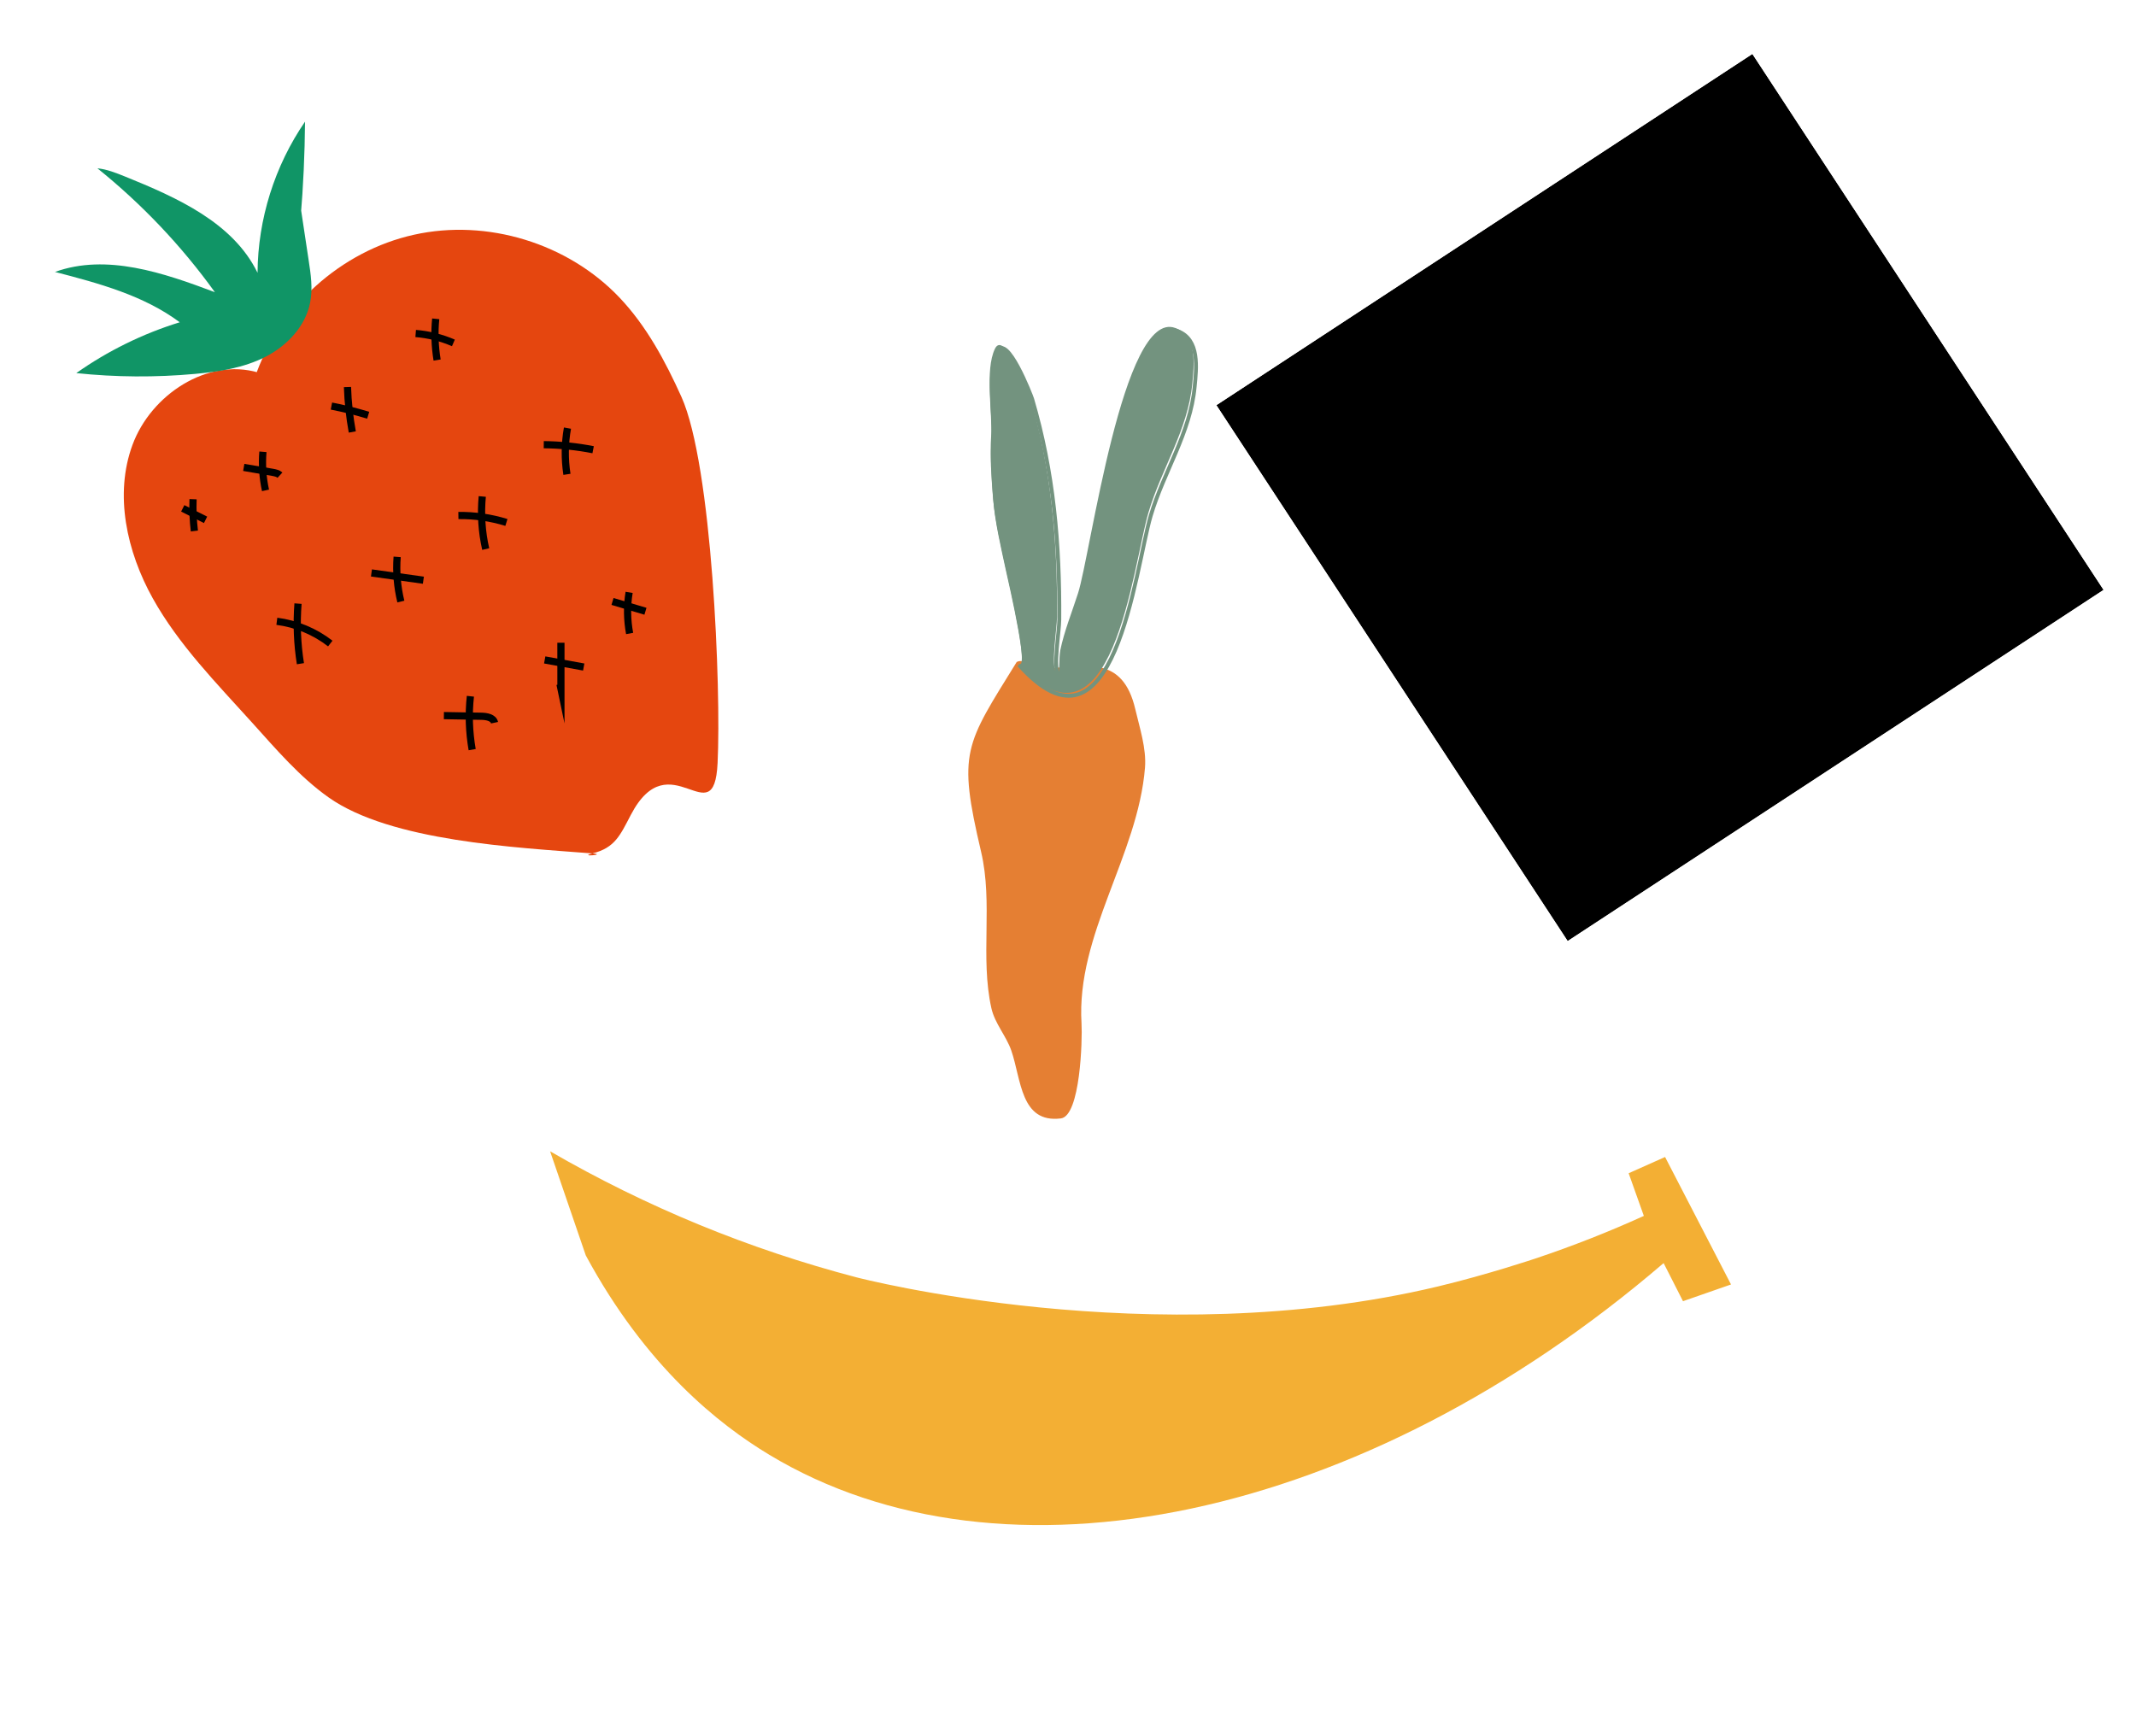
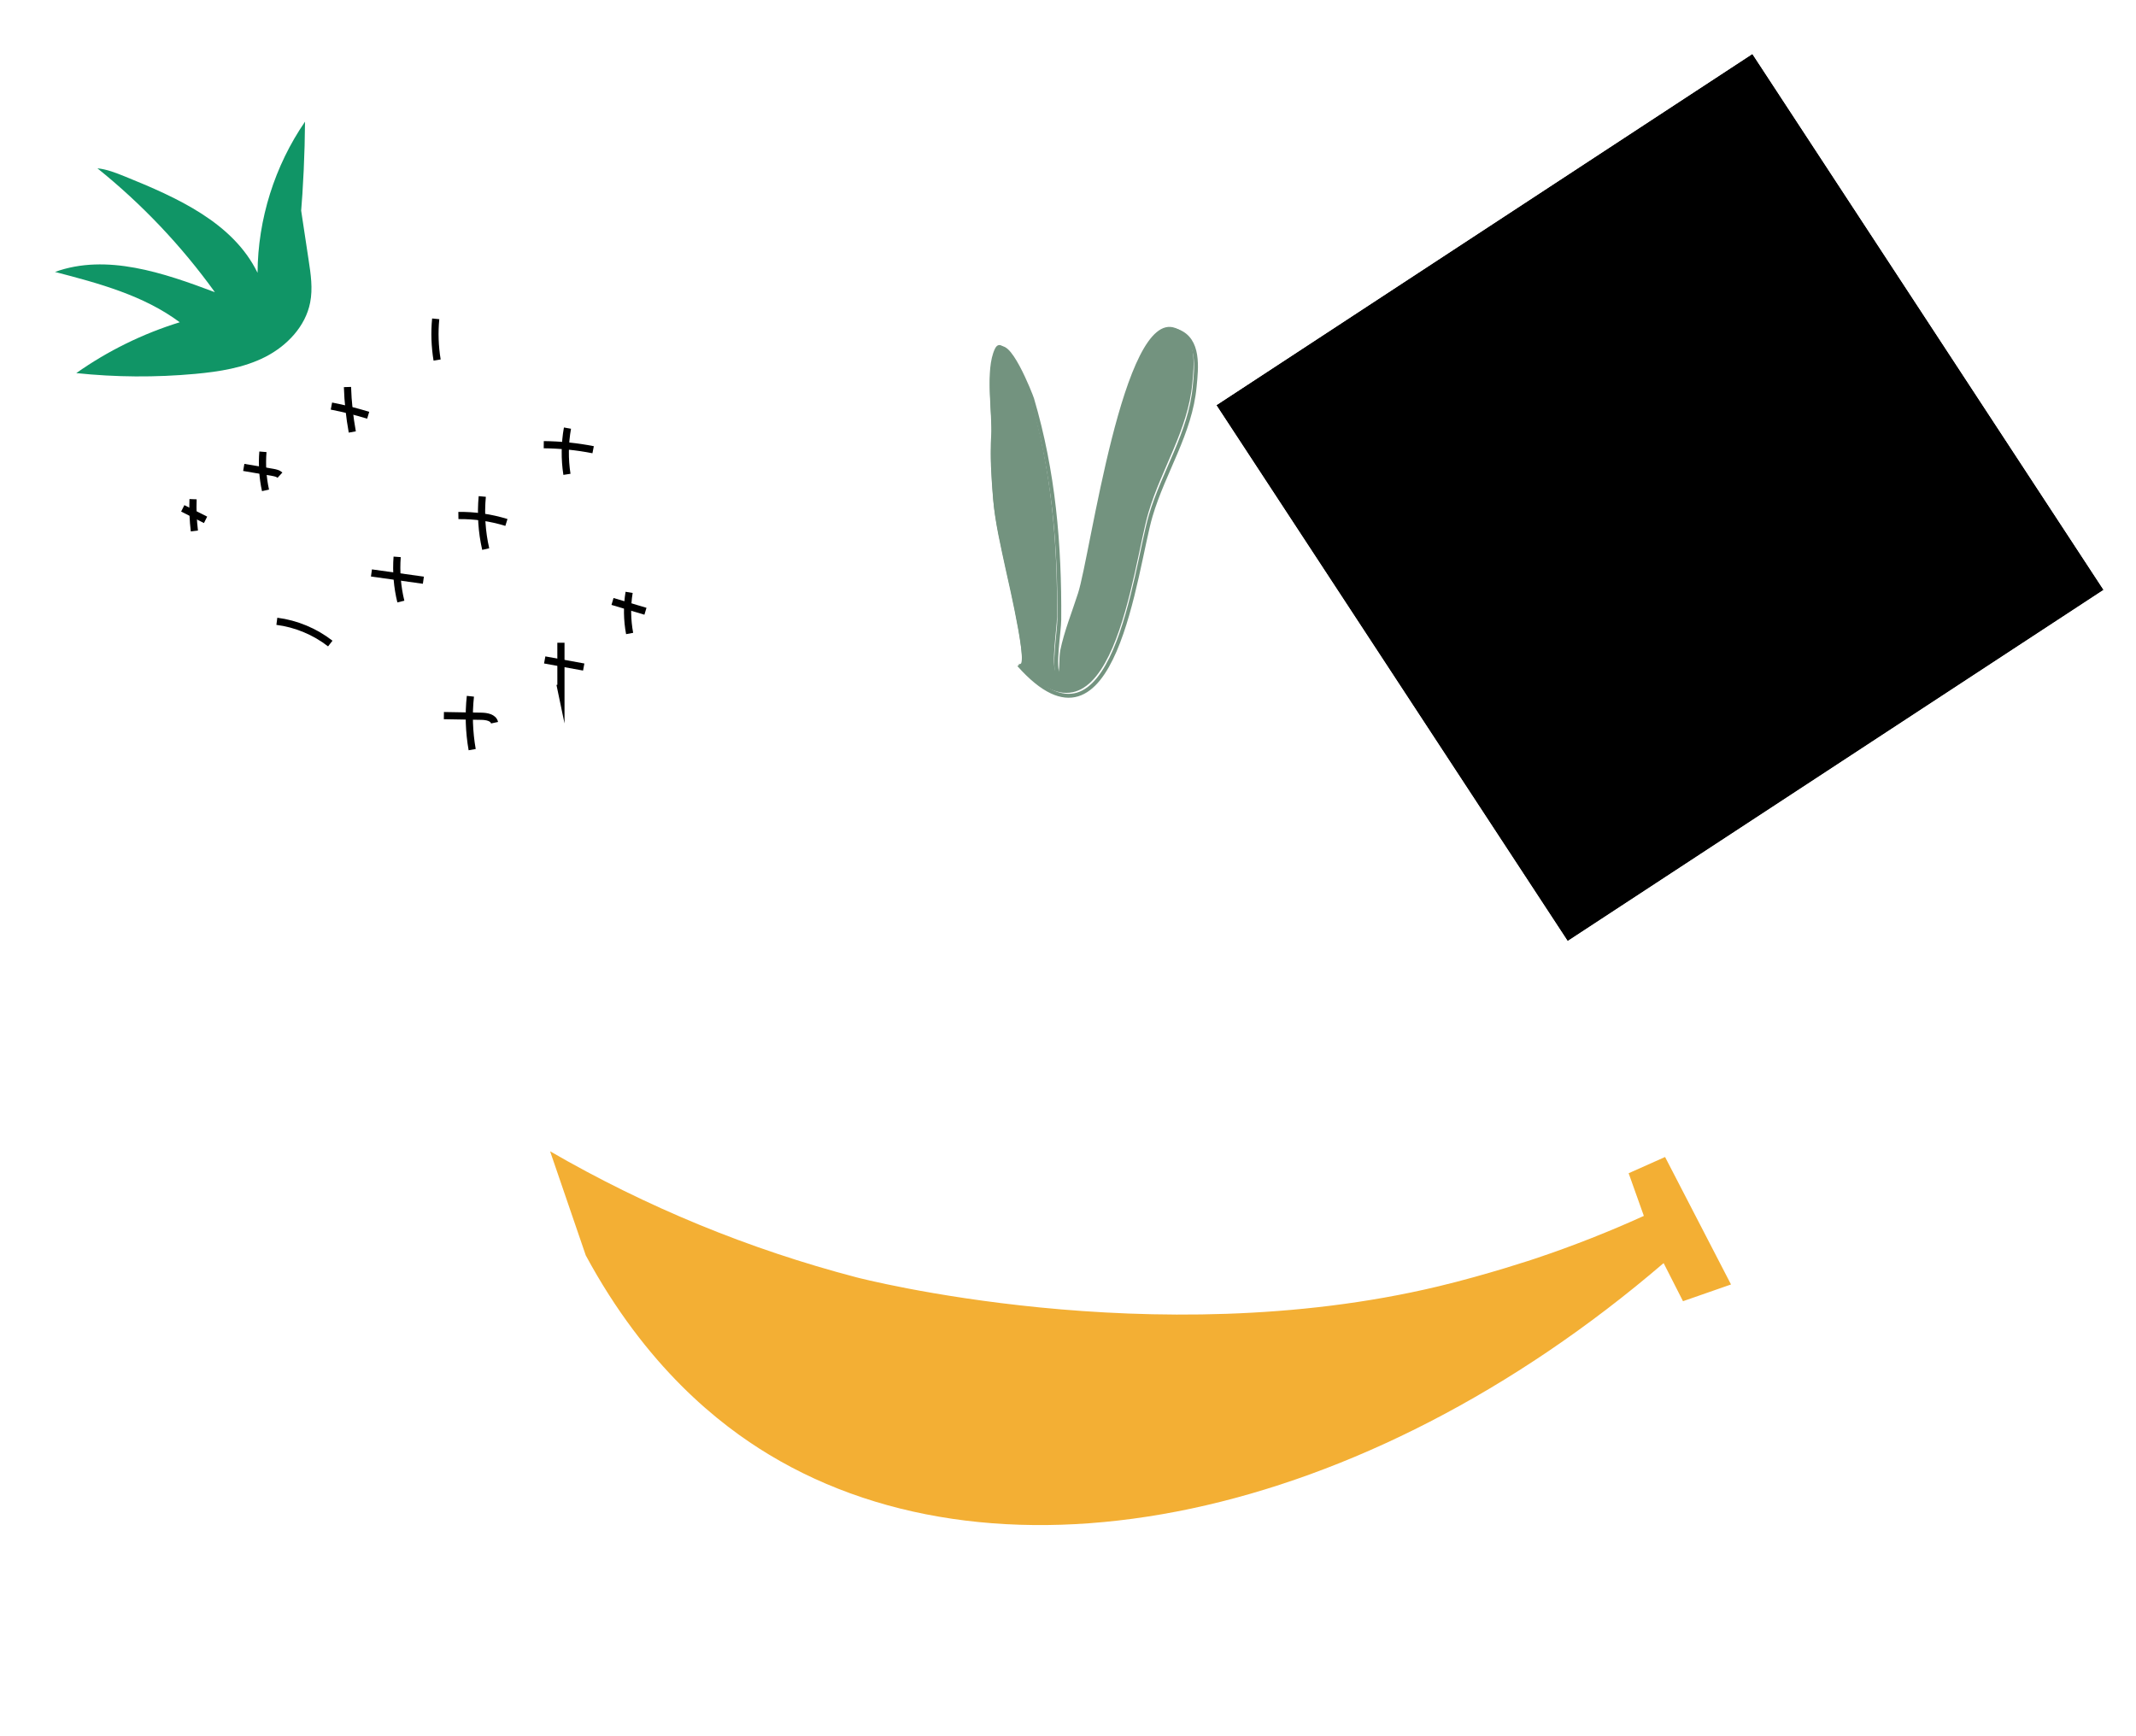
<svg xmlns="http://www.w3.org/2000/svg" xmlns:xlink="http://www.w3.org/1999/xlink" width="139" zoomAndPan="magnify" viewBox="0 0 104.25 84.75" height="113" preserveAspectRatio="xMidYMid meet" version="1.0">
  <defs>
    <filter x="0%" y="0%" width="100%" height="100%" id="a0369428f6">
      <feColorMatrix values="0 0 0 0 1 0 0 0 0 1 0 0 0 0 1 0 0 0 -1 1" color-interpolation-filters="sRGB" />
    </filter>
    <filter x="0%" y="0%" width="100%" height="100%" id="d84528293b">
      <feImage x="0" y="0" result="source" width="150.12" xlink:href="#09d883a576" height="122.04" />
      <feImage x="0" y="0" result="destination" width="150.12" xlink:href="#232b0f4717" height="122.04" />
      <feBlend in2="destination" mode="multiply" color-interpolation-filters="sRGB" in="source" />
    </filter>
    <filter x="0%" y="0%" width="100%" height="100%" id="9d772b246c">
      <feImage x="0" y="0" result="source" width="150.12" xlink:href="#090dcbf317" height="122.04" />
      <feImage x="0" y="0" result="destination" width="150.12" xlink:href="#63a02eb5c6" height="122.04" />
      <feComposite color-interpolation-filters="sRGB" in="source" k1="0" k2="1" k3="1" k4="0" in2="destination" operator="arithmetic" />
    </filter>
    <clipPath id="db4046d6f1">
      <path d="M 59 2 L 103 2 L 103 46 L 59 46 Z M 59 2 " clip-rule="nonzero" />
    </clipPath>
    <clipPath id="eb3076df9d">
      <path d="M 85.527 2.633 L 102.668 28.793 L 76.512 45.934 L 59.367 19.777 Z M 85.527 2.633 " clip-rule="nonzero" />
    </clipPath>
    <clipPath id="b53930b519">
      <path d="M 85.527 2.633 L 102.668 28.793 L 76.512 45.934 L 59.367 19.777 Z M 85.527 2.633 " clip-rule="nonzero" />
    </clipPath>
    <clipPath id="44b62cf8e2">
      <path d="M 85.527 2.633 L 102.668 28.793 L 76.512 45.934 L 59.367 19.777 Z M 85.527 2.633 " clip-rule="nonzero" />
    </clipPath>
    <clipPath id="1a8fc9e0fa">
      <path d="M 16 23 L 41 23 L 41 34 L 16 34 Z M 16 23 " clip-rule="nonzero" />
    </clipPath>
    <clipPath id="6b5844c003">
      <path d="M 26.527 0.633 L 43.668 26.793 L 17.512 43.934 L 0.367 17.777 Z M 26.527 0.633 " clip-rule="nonzero" />
    </clipPath>
    <clipPath id="ade122a484">
      <path d="M 26.527 0.633 L 43.668 26.793 L 17.512 43.934 L 0.367 17.777 Z M 26.527 0.633 " clip-rule="nonzero" />
    </clipPath>
    <clipPath id="29a36ebc09">
      <path d="M 26.527 0.633 L 43.668 26.793 L 17.512 43.934 L 0.367 17.777 Z M 26.527 0.633 " clip-rule="nonzero" />
    </clipPath>
    <clipPath id="32f6d6249d">
      <path d="M 14 20 L 41 20 L 41 29 L 14 29 Z M 14 20 " clip-rule="nonzero" />
    </clipPath>
    <clipPath id="14362946ba">
      <path d="M 26.527 0.633 L 43.668 26.793 L 17.512 43.934 L 0.367 17.777 Z M 26.527 0.633 " clip-rule="nonzero" />
    </clipPath>
    <clipPath id="02da95aeac">
      <path d="M 26.527 0.633 L 43.668 26.793 L 17.512 43.934 L 0.367 17.777 Z M 26.527 0.633 " clip-rule="nonzero" />
    </clipPath>
    <clipPath id="594249caf8">
      <path d="M 26.527 0.633 L 43.668 26.793 L 17.512 43.934 L 0.367 17.777 Z M 26.527 0.633 " clip-rule="nonzero" />
    </clipPath>
    <clipPath id="7374a05617">
      <path d="M 14 12 L 34 12 L 34 27 L 14 27 Z M 14 12 " clip-rule="nonzero" />
    </clipPath>
    <clipPath id="d188367050">
      <path d="M 26.527 0.633 L 43.668 26.793 L 17.512 43.934 L 0.367 17.777 Z M 26.527 0.633 " clip-rule="nonzero" />
    </clipPath>
    <clipPath id="7f1aa75106">
      <path d="M 26.527 0.633 L 43.668 26.793 L 17.512 43.934 L 0.367 17.777 Z M 26.527 0.633 " clip-rule="nonzero" />
    </clipPath>
    <clipPath id="b0625e63b8">
      <path d="M 26.527 0.633 L 43.668 26.793 L 17.512 43.934 L 0.367 17.777 Z M 26.527 0.633 " clip-rule="nonzero" />
    </clipPath>
    <clipPath id="1286ba0545">
      <path d="M 15 4 L 28 4 L 28 26 L 15 26 Z M 15 4 " clip-rule="nonzero" />
    </clipPath>
    <clipPath id="32e645381c">
      <path d="M 26.527 0.633 L 43.668 26.793 L 17.512 43.934 L 0.367 17.777 Z M 26.527 0.633 " clip-rule="nonzero" />
    </clipPath>
    <clipPath id="7260119f61">
      <path d="M 26.527 0.633 L 43.668 26.793 L 17.512 43.934 L 0.367 17.777 Z M 26.527 0.633 " clip-rule="nonzero" />
    </clipPath>
    <clipPath id="ea27e3d219">
      <path d="M 26.527 0.633 L 43.668 26.793 L 17.512 43.934 L 0.367 17.777 Z M 26.527 0.633 " clip-rule="nonzero" />
    </clipPath>
    <clipPath id="05f41199b3">
      <path d="M 2 1 L 28 1 L 28 21 L 2 21 Z M 2 1 " clip-rule="nonzero" />
    </clipPath>
    <clipPath id="c00f9272e5">
      <path d="M 20.527 -11.367 L 37.668 14.793 L 11.512 31.934 L -5.633 5.777 Z M 20.527 -11.367 " clip-rule="nonzero" />
    </clipPath>
    <clipPath id="d66956067a">
      <path d="M 20.527 -11.367 L 37.668 14.793 L 11.512 31.934 L -5.633 5.777 Z M 20.527 -11.367 " clip-rule="nonzero" />
    </clipPath>
    <clipPath id="18a6f89824">
      <path d="M 20.527 -11.367 L 37.668 14.793 L 11.512 31.934 L -5.633 5.777 Z M 20.527 -11.367 " clip-rule="nonzero" />
    </clipPath>
    <clipPath id="56d32f00d1">
      <rect x="0" width="30" y="0" height="27" />
    </clipPath>
    <mask id="e79fa9686d">
      <g>
        <g transform="translate(81.935, 20.645)">
          <rect x="-81.935" width="150.12" fill="#000000" height="122.04" y="-20.645" fill-opacity="0" />
          <clipPath id="87c83a96ce">
            <path d="M 6 12 L 36 12 L 36 39 L 6 39 Z M 6 12 " clip-rule="nonzero" />
          </clipPath>
          <g clip-path="url(#87c83a96ce)">
            <clipPath id="4522194b69">
              <path d="M 26.527 0.633 L 43.668 26.793 L 17.512 43.934 L 0.367 17.777 Z M 26.527 0.633 " clip-rule="nonzero" />
            </clipPath>
            <g clip-path="url(#4522194b69)">
              <clipPath id="66611fdf91">
                <path d="M 26.527 0.633 L 43.668 26.793 L 17.512 43.934 L 0.367 17.777 Z M 26.527 0.633 " clip-rule="nonzero" />
              </clipPath>
              <g clip-path="url(#66611fdf91)">
                <clipPath id="01d3fa8895">
                  <path d="M 26.527 0.633 L 43.668 26.793 L 17.512 43.934 L 0.367 17.777 Z M 26.527 0.633 " clip-rule="nonzero" />
                </clipPath>
                <g clip-path="url(#01d3fa8895)">
                  <rect x="-81.935" width="150.12" fill="#ffffff" height="122.04" y="-20.645" fill-opacity="1" />
                </g>
              </g>
            </g>
          </g>
        </g>
      </g>
    </mask>
    <mask id="f11d58da58">
      <g filter="url(#a0369428f6)">
        <g transform="translate(81.935, 20.645)">
          <rect x="-81.935" width="150.12" fill="#000000" height="122.04" y="-20.645" fill-opacity="0" />
          <g clip-path="url(#87c83a96ce)">
            <g clip-path="url(#4522194b69)">
              <g clip-path="url(#66611fdf91)">
                <g clip-path="url(#01d3fa8895)">
                  <rect x="-81.935" width="150.12" fill="#ffffff" height="122.04" y="-20.645" fill-opacity="1" />
                </g>
              </g>
            </g>
          </g>
        </g>
      </g>
    </mask>
    <mask id="02fe197a60">
      <g transform="translate(81.935, 20.645)">
        <rect x="-81.935" width="150.12" fill="#ffffff" y="-20.645" height="122.04" fill-opacity="1" />
      </g>
    </mask>
    <g id="09d883a576" mask="url(#02fe197a60)">
      <g transform="translate(81.935, 20.645)">
        <g transform="matrix(1, 0, 0, 1, 6, 12)">
          <g clip-path="url(#56d32f00d1)">
            <g clip-path="url(#05f41199b3)">
              <g clip-path="url(#c00f9272e5)">
                <g clip-path="url(#d66956067a)">
                  <g clip-path="url(#18a6f89824)">
                    <path fill="#087a38" d="M 19.832 1.926 L 18.148 3.559 C 17.934 3.766 17.766 3.926 17.543 4.164 C 17 4.738 16.715 5.16 15.383 6.555 C 14.203 7.793 13.891 8.066 12.758 9.281 C 11.547 10.586 11.527 10.676 10.664 11.566 C 9.723 12.547 8.977 13.238 8.199 13.949 C 7.066 14.996 6.348 15.652 5.316 16.457 C 4.473 17.117 3.602 17.734 2.695 18.309 L 3.918 20.355 L 8.777 19.988 C 9.652 19.812 10.816 19.566 12.184 19.238 C 13.289 18.969 14.121 18.75 15.562 18.363 C 17.301 17.898 18.234 17.645 19.023 17.414 C 21.066 16.809 23.062 16.074 25.012 15.207 L 24.41 14.324 C 23.754 14.711 23.078 15.062 22.383 15.379 C 21.344 15.844 20.273 16.23 19.18 16.547 C 17.562 17.023 16.352 17.238 14.18 17.621 C 12.887 17.848 11.762 18.02 10.859 18.148 C 11.754 17.445 12.703 16.82 13.699 16.27 C 14.109 16.043 15.398 15.473 17.977 14.34 C 21.406 12.832 21.09 12.941 21.789 12.656 C 23.617 11.918 25.484 11.293 27.387 10.785 L 26.93 9.633 C 26.066 10.02 24.801 10.578 23.246 11.203 C 21.391 11.953 20.332 12.316 18.707 12.914 C 13.48 14.836 11.41 15.867 11.301 15.652 C 11.191 15.438 13.316 14.262 15.977 12.434 C 18.523 10.688 20.938 8.77 23.215 6.684 L 22.441 5.867 C 20.457 7.828 18.301 9.578 15.973 11.113 C 13.148 12.98 9.68 14.789 9.402 14.395 C 9.246 14.172 10.23 13.398 12.922 10.613 C 14.797 8.68 16.199 7.094 17.203 5.969 C 18.461 4.555 19.492 3.355 20.223 2.488 Z M 19.832 1.926 " fill-opacity="1" fill-rule="nonzero" />
                  </g>
                </g>
              </g>
            </g>
          </g>
        </g>
      </g>
    </g>
    <g id="232b0f4717" transform="translate(81.935, 20.645)">
      <g clip-path="url(#1a8fc9e0fa)">
        <g clip-path="url(#6b5844c003)">
          <g clip-path="url(#ade122a484)">
            <g clip-path="url(#29a36ebc09)">
              <path fill="#96b522" d="M 18.734 28.609 C 19.711 27.965 20.863 27.215 22.461 26.637 C 23.195 26.375 23.031 26.504 25.301 25.879 C 27.703 25.219 27.566 25.16 28.457 24.992 C 30.309 24.637 30.465 24.965 32.105 24.586 C 33.746 24.211 33.738 23.844 34.891 23.754 C 36.453 23.633 37.648 24.207 38.164 24.457 C 38.82 24.781 39.809 25.266 40.418 26.355 C 40.633 26.742 41.09 27.555 40.781 28.332 C 40.703 28.527 40.527 28.855 39.441 29.492 C 38.617 29.969 37.754 30.352 36.848 30.641 C 35.496 31.082 35.309 30.977 34.035 31.438 C 33.25 31.723 33.242 31.789 32.289 32.156 C 30.945 32.68 30.266 32.941 29.5 33.055 C 29.203 33.098 28.789 33.133 25.613 32.477 C 23.551 32.051 23.422 31.973 22.527 31.863 C 21.051 31.68 20.789 31.816 19.816 31.652 C 18.988 31.512 17.816 31.184 16.461 30.32 C 17.184 29.703 17.941 29.133 18.734 28.609 Z M 18.734 28.609 " fill-opacity="1" fill-rule="nonzero" />
            </g>
          </g>
        </g>
      </g>
      <g clip-path="url(#32f6d6249d)">
        <g clip-path="url(#14362946ba)">
          <g clip-path="url(#02da95aeac)">
            <g clip-path="url(#594249caf8)">
              <path fill="#96b522" d="M 16.527 28.938 C 18.297 28.785 19.793 28.617 20.961 28.469 C 23.105 28.203 23.508 28.09 23.949 27.91 C 24.742 27.586 25.211 27.223 26.355 26.91 C 26.703 26.816 27.062 26.75 27.789 26.625 C 28.305 26.531 28.98 26.422 30.242 26.258 C 32.352 25.984 32.172 26.074 32.527 25.969 C 33.582 25.672 33.594 25.363 35.035 24.73 C 36.121 24.25 36.504 24.254 37.059 24.039 C 37.953 23.656 38.609 23.449 38.766 23.395 C 39.172 23.25 39.73 22.855 40.352 21.73 C 39.766 21.051 39.043 20.559 38.191 20.254 C 37.578 20.047 37.137 20.039 35.883 20.031 C 33.18 20.016 31.812 20 31.223 20.062 C 29.82 20.207 29.07 20.285 28.02 20.57 C 26.59 20.957 25.59 21.469 24.371 22.098 C 23.742 22.422 22.719 23.059 20.695 24.316 C 18.219 25.859 17.754 26.176 17.168 26.648 C 16.355 27.297 15.602 28 14.902 28.766 Z M 16.527 28.938 " fill-opacity="1" fill-rule="nonzero" />
            </g>
          </g>
        </g>
      </g>
      <g clip-path="url(#7374a05617)">
        <g clip-path="url(#d188367050)">
          <g clip-path="url(#7f1aa75106)">
            <g clip-path="url(#b0625e63b8)">
              <path fill="#96b522" d="M 14.867 26.719 C 15.367 26.594 16.113 26.398 17.02 26.16 C 19.645 25.465 19.773 25.387 20.527 25.254 C 22.66 24.879 22.652 25.316 23.824 24.875 C 24.883 24.473 24.953 24.09 26.613 23.355 C 27.586 22.926 27.629 23.027 28.426 22.633 C 29.051 22.32 29.941 21.871 30.816 20.988 C 31.402 20.387 31.879 19.711 32.25 18.961 C 32.746 18 32.953 17.176 33.105 16.543 C 33.25 15.941 33.352 15.336 33.41 14.719 C 33.32 14.031 33.023 13.457 32.512 12.992 C 32.047 12.574 31.5 12.34 30.867 12.289 C 30.598 12.27 30.141 12.285 28.676 13.031 C 27.898 13.406 27.156 13.84 26.449 14.332 C 25.551 14.965 24.969 15.504 24.016 16.391 C 23.73 16.66 23.266 17.102 21.727 18.668 C 20.195 20.227 19.43 21.004 18.914 21.594 C 18.227 22.375 17.699 23.047 16.648 24.395 C 15.902 25.336 15.297 26.141 14.867 26.719 Z M 14.867 26.719 " fill-opacity="1" fill-rule="nonzero" />
            </g>
          </g>
        </g>
      </g>
      <g clip-path="url(#1286ba0545)">
        <g clip-path="url(#32e645381c)">
          <g clip-path="url(#7260119f61)">
            <g clip-path="url(#ea27e3d219)">
              <path fill="#96b522" d="M 15.59 25.961 C 16.805 24.426 17.996 23.523 18.883 22.98 C 19.805 22.41 20.125 22.391 20.82 21.781 C 21.812 20.91 21.82 20.363 23.02 18.844 C 23.977 17.633 24.059 17.879 24.848 16.82 C 25.59 15.828 26.168 14.754 26.582 13.594 C 26.945 12.559 27.246 11.703 27.152 10.539 C 27.062 9.379 26.625 8.512 26.355 8.008 C 26.082 7.484 25.711 6.785 24.953 6.148 C 24.523 5.789 23.531 4.957 22.051 4.977 C 21.805 4.98 19.852 5.012 19.191 6.191 C 18.469 7.48 20.18 8.508 19.645 10.16 C 19.066 11.953 16.52 12.355 16.477 13.98 C 16.48 14.352 16.504 14.719 16.547 15.086 C 16.648 16.027 16.828 16.473 16.863 18.031 C 16.879 19.012 16.832 19.992 16.719 20.973 C 16.527 22.672 16.152 24.336 15.59 25.961 Z M 15.59 25.961 " fill-opacity="1" fill-rule="nonzero" />
            </g>
          </g>
        </g>
      </g>
    </g>
    <g id="090dcbf317" mask="url(#e79fa9686d)" filter="url(#d84528293b)">
      <rect x="0" width="150.12" fill="#000000" y="0" height="122.04" fill-opacity="1" />
    </g>
    <g id="63a02eb5c6" mask="url(#f11d58da58)">
      <g>
        <g transform="translate(81.935, 20.645)">
          <g clip-path="url(#1a8fc9e0fa)">
            <g clip-path="url(#6b5844c003)">
              <g clip-path="url(#ade122a484)">
                <g clip-path="url(#29a36ebc09)">
                  <path fill="#96b522" d="M 18.734 28.609 C 19.711 27.965 20.863 27.215 22.461 26.637 C 23.195 26.375 23.031 26.504 25.301 25.879 C 27.703 25.219 27.566 25.16 28.457 24.992 C 30.309 24.637 30.465 24.965 32.105 24.586 C 33.746 24.211 33.738 23.844 34.891 23.754 C 36.453 23.633 37.648 24.207 38.164 24.457 C 38.82 24.781 39.809 25.266 40.418 26.355 C 40.633 26.742 41.09 27.555 40.781 28.332 C 40.703 28.527 40.527 28.855 39.441 29.492 C 38.617 29.969 37.754 30.352 36.848 30.641 C 35.496 31.082 35.309 30.977 34.035 31.438 C 33.25 31.723 33.242 31.789 32.289 32.156 C 30.945 32.68 30.266 32.941 29.5 33.055 C 29.203 33.098 28.789 33.133 25.613 32.477 C 23.551 32.051 23.422 31.973 22.527 31.863 C 21.051 31.68 20.789 31.816 19.816 31.652 C 18.988 31.512 17.816 31.184 16.461 30.32 C 17.184 29.703 17.941 29.133 18.734 28.609 Z M 18.734 28.609 " fill-opacity="1" fill-rule="nonzero" />
                </g>
              </g>
            </g>
          </g>
          <g clip-path="url(#32f6d6249d)">
            <g clip-path="url(#14362946ba)">
              <g clip-path="url(#02da95aeac)">
                <g clip-path="url(#594249caf8)">
                  <path fill="#96b522" d="M 16.527 28.938 C 18.297 28.785 19.793 28.617 20.961 28.469 C 23.105 28.203 23.508 28.09 23.949 27.91 C 24.742 27.586 25.211 27.223 26.355 26.91 C 26.703 26.816 27.062 26.75 27.789 26.625 C 28.305 26.531 28.98 26.422 30.242 26.258 C 32.352 25.984 32.172 26.074 32.527 25.969 C 33.582 25.672 33.594 25.363 35.035 24.73 C 36.121 24.25 36.504 24.254 37.059 24.039 C 37.953 23.656 38.609 23.449 38.766 23.395 C 39.172 23.25 39.73 22.855 40.352 21.73 C 39.766 21.051 39.043 20.559 38.191 20.254 C 37.578 20.047 37.137 20.039 35.883 20.031 C 33.18 20.016 31.812 20 31.223 20.062 C 29.82 20.207 29.07 20.285 28.02 20.57 C 26.59 20.957 25.59 21.469 24.371 22.098 C 23.742 22.422 22.719 23.059 20.695 24.316 C 18.219 25.859 17.754 26.176 17.168 26.648 C 16.355 27.297 15.602 28 14.902 28.766 Z M 16.527 28.938 " fill-opacity="1" fill-rule="nonzero" />
                </g>
              </g>
            </g>
          </g>
          <g clip-path="url(#7374a05617)">
            <g clip-path="url(#d188367050)">
              <g clip-path="url(#7f1aa75106)">
                <g clip-path="url(#b0625e63b8)">
                  <path fill="#96b522" d="M 14.867 26.719 C 15.367 26.594 16.113 26.398 17.02 26.16 C 19.645 25.465 19.773 25.387 20.527 25.254 C 22.66 24.879 22.652 25.316 23.824 24.875 C 24.883 24.473 24.953 24.09 26.613 23.355 C 27.586 22.926 27.629 23.027 28.426 22.633 C 29.051 22.32 29.941 21.871 30.816 20.988 C 31.402 20.387 31.879 19.711 32.25 18.961 C 32.746 18 32.953 17.176 33.105 16.543 C 33.25 15.941 33.352 15.336 33.41 14.719 C 33.32 14.031 33.023 13.457 32.512 12.992 C 32.047 12.574 31.5 12.34 30.867 12.289 C 30.598 12.27 30.141 12.285 28.676 13.031 C 27.898 13.406 27.156 13.84 26.449 14.332 C 25.551 14.965 24.969 15.504 24.016 16.391 C 23.73 16.66 23.266 17.102 21.727 18.668 C 20.195 20.227 19.43 21.004 18.914 21.594 C 18.227 22.375 17.699 23.047 16.648 24.395 C 15.902 25.336 15.297 26.141 14.867 26.719 Z M 14.867 26.719 " fill-opacity="1" fill-rule="nonzero" />
                </g>
              </g>
            </g>
          </g>
          <g clip-path="url(#1286ba0545)">
            <g clip-path="url(#32e645381c)">
              <g clip-path="url(#7260119f61)">
                <g clip-path="url(#ea27e3d219)">
                  <path fill="#96b522" d="M 15.59 25.961 C 16.805 24.426 17.996 23.523 18.883 22.98 C 19.805 22.41 20.125 22.391 20.82 21.781 C 21.812 20.91 21.82 20.363 23.02 18.844 C 23.977 17.633 24.059 17.879 24.848 16.82 C 25.59 15.828 26.168 14.754 26.582 13.594 C 26.945 12.559 27.246 11.703 27.152 10.539 C 27.062 9.379 26.625 8.512 26.355 8.008 C 26.082 7.484 25.711 6.785 24.953 6.148 C 24.523 5.789 23.531 4.957 22.051 4.977 C 21.805 4.98 19.852 5.012 19.191 6.191 C 18.469 7.48 20.18 8.508 19.645 10.16 C 19.066 11.953 16.52 12.355 16.477 13.98 C 16.48 14.352 16.504 14.719 16.547 15.086 C 16.648 16.027 16.828 16.473 16.863 18.031 C 16.879 19.012 16.832 19.992 16.719 20.973 C 16.527 22.672 16.152 24.336 15.59 25.961 Z M 15.59 25.961 " fill-opacity="1" fill-rule="nonzero" />
                </g>
              </g>
            </g>
          </g>
        </g>
      </g>
    </g>
    <clipPath id="0ff2caa9d5">
      <rect x="0" width="44" y="0" height="44" />
    </clipPath>
    <clipPath id="144fdec714">
      <path d="M 26 56 L 85 56 L 85 75 L 26 75 Z M 26 56 " clip-rule="nonzero" />
    </clipPath>
    <clipPath id="f7efe60196">
      <path d="M 78.379 41.41 L 86.184 68.609 L 34.648 83.391 L 26.844 56.191 Z M 78.379 41.41 " clip-rule="nonzero" />
    </clipPath>
    <clipPath id="dd0d115fcd">
      <path d="M 78.379 41.41 L 86.184 68.609 L 34.648 83.391 L 26.844 56.191 Z M 78.379 41.41 " clip-rule="nonzero" />
    </clipPath>
    <clipPath id="a47f86b2fe">
      <path d="M 78.379 41.41 L 86.184 68.609 L 34.648 83.391 L 26.844 56.191 Z M 78.379 41.41 " clip-rule="nonzero" />
    </clipPath>
    <clipPath id="57bf07cd46">
      <path d="M 6 11 L 36 11 L 36 42 L 6 42 Z M 6 11 " clip-rule="nonzero" />
    </clipPath>
    <clipPath id="2a49273bb3">
      <path d="M 0 9.949 L 26.586 0.262 L 40.609 38.738 L 14.023 48.43 Z M 0 9.949 " clip-rule="nonzero" />
    </clipPath>
    <clipPath id="a5ec08c70b">
-       <path d="M 0 9.949 L 26.586 0.262 L 40.609 38.738 L 14.023 48.43 Z M 0 9.949 " clip-rule="nonzero" />
-     </clipPath>
+       </clipPath>
    <clipPath id="04e873dabc">
      <path d="M 0 9.949 L 26.586 0.262 L 40.609 38.738 L 14.023 48.43 Z M 0 9.949 " clip-rule="nonzero" />
    </clipPath>
    <clipPath id="570901496b">
      <path d="M 2 5 L 16 5 L 16 19 L 2 19 Z M 2 5 " clip-rule="nonzero" />
    </clipPath>
    <clipPath id="e33fd66437">
      <path d="M 0 9.949 L 26.586 0.262 L 40.609 38.738 L 14.023 48.43 Z M 0 9.949 " clip-rule="nonzero" />
    </clipPath>
    <clipPath id="d121712f3b">
      <path d="M 0 9.949 L 26.586 0.262 L 40.609 38.738 L 14.023 48.43 Z M 0 9.949 " clip-rule="nonzero" />
    </clipPath>
    <clipPath id="6a55ed8826">
      <path d="M 0 9.949 L 26.586 0.262 L 40.609 38.738 L 14.023 48.43 Z M 0 9.949 " clip-rule="nonzero" />
    </clipPath>
    <clipPath id="89f0b49357">
      <path d="M 4 19 L 16 19 L 16 31 L 4 31 Z M 4 19 " clip-rule="nonzero" />
    </clipPath>
    <clipPath id="8ed7e92dc2">
      <path d="M 0 9.949 L 26.586 0.262 L 40.609 38.738 L 14.023 48.43 Z M 0 9.949 " clip-rule="nonzero" />
    </clipPath>
    <clipPath id="5b8f058aa2">
      <path d="M 0 9.949 L 26.586 0.262 L 40.609 38.738 L 14.023 48.43 Z M 0 9.949 " clip-rule="nonzero" />
    </clipPath>
    <clipPath id="8890ccb574">
      <path d="M 0 9.949 L 26.586 0.262 L 40.609 38.738 L 14.023 48.43 Z M 0 9.949 " clip-rule="nonzero" />
    </clipPath>
    <clipPath id="2f1b666253">
      <path d="M 4 19 L 15 19 L 15 31 L 4 31 Z M 4 19 " clip-rule="nonzero" />
    </clipPath>
    <clipPath id="d6cfb94416">
      <path d="M 0 9.949 L 26.586 0.262 L 40.609 38.738 L 14.023 48.43 Z M 0 9.949 " clip-rule="nonzero" />
    </clipPath>
    <clipPath id="52f45654f6">
      <path d="M 0 9.949 L 26.586 0.262 L 40.609 38.738 L 14.023 48.43 Z M 0 9.949 " clip-rule="nonzero" />
    </clipPath>
    <clipPath id="faf5c431bb">
      <path d="M 0 9.949 L 26.586 0.262 L 40.609 38.738 L 14.023 48.43 Z M 0 9.949 " clip-rule="nonzero" />
    </clipPath>
    <clipPath id="f2a9ae95a0">
      <path d="M 7 17 L 19 17 L 19 29 L 7 29 Z M 7 17 " clip-rule="nonzero" />
    </clipPath>
    <clipPath id="5d5340fa45">
      <path d="M 0 9.949 L 26.586 0.262 L 40.609 38.738 L 14.023 48.43 Z M 0 9.949 " clip-rule="nonzero" />
    </clipPath>
    <clipPath id="d52be51c29">
      <path d="M 0 9.949 L 26.586 0.262 L 40.609 38.738 L 14.023 48.43 Z M 0 9.949 " clip-rule="nonzero" />
    </clipPath>
    <clipPath id="6a605c37fb">
      <path d="M 0 9.949 L 26.586 0.262 L 40.609 38.738 L 14.023 48.43 Z M 0 9.949 " clip-rule="nonzero" />
    </clipPath>
    <clipPath id="49223600dc">
      <path d="M 11 14 L 24 14 L 24 26 L 11 26 Z M 11 14 " clip-rule="nonzero" />
    </clipPath>
    <clipPath id="6de49c0bd7">
      <path d="M 0 9.949 L 26.586 0.262 L 40.609 38.738 L 14.023 48.43 Z M 0 9.949 " clip-rule="nonzero" />
    </clipPath>
    <clipPath id="0a402ef466">
      <path d="M 0 9.949 L 26.586 0.262 L 40.609 38.738 L 14.023 48.43 Z M 0 9.949 " clip-rule="nonzero" />
    </clipPath>
    <clipPath id="f3253afc9b">
      <path d="M 0 9.949 L 26.586 0.262 L 40.609 38.738 L 14.023 48.43 Z M 0 9.949 " clip-rule="nonzero" />
    </clipPath>
    <clipPath id="d225563cfc">
      <path d="M 12 13 L 23 13 L 23 27 L 12 27 Z M 12 13 " clip-rule="nonzero" />
    </clipPath>
    <clipPath id="bddec19e75">
      <path d="M 0 9.949 L 26.586 0.262 L 40.609 38.738 L 14.023 48.43 Z M 0 9.949 " clip-rule="nonzero" />
    </clipPath>
    <clipPath id="596c40dec6">
      <path d="M 0 9.949 L 26.586 0.262 L 40.609 38.738 L 14.023 48.43 Z M 0 9.949 " clip-rule="nonzero" />
    </clipPath>
    <clipPath id="e715f1978e">
      <path d="M 0 9.949 L 26.586 0.262 L 40.609 38.738 L 14.023 48.43 Z M 0 9.949 " clip-rule="nonzero" />
    </clipPath>
    <clipPath id="cb61df8976">
      <path d="M 15 11 L 28 11 L 28 22 L 15 22 Z M 15 11 " clip-rule="nonzero" />
    </clipPath>
    <clipPath id="f3545829d0">
      <path d="M 0 9.949 L 26.586 0.262 L 40.609 38.738 L 14.023 48.43 Z M 0 9.949 " clip-rule="nonzero" />
    </clipPath>
    <clipPath id="e17bc14243">
      <path d="M 0 9.949 L 26.586 0.262 L 40.609 38.738 L 14.023 48.43 Z M 0 9.949 " clip-rule="nonzero" />
    </clipPath>
    <clipPath id="f86d53d609">
-       <path d="M 0 9.949 L 26.586 0.262 L 40.609 38.738 L 14.023 48.43 Z M 0 9.949 " clip-rule="nonzero" />
-     </clipPath>
+       </clipPath>
    <clipPath id="e8a2aab797">
      <path d="M 16 10 L 27 10 L 27 23 L 16 23 Z M 16 10 " clip-rule="nonzero" />
    </clipPath>
    <clipPath id="985d0cc106">
      <path d="M 0 9.949 L 26.586 0.262 L 40.609 38.738 L 14.023 48.43 Z M 0 9.949 " clip-rule="nonzero" />
    </clipPath>
    <clipPath id="d9db42df82">
      <path d="M 0 9.949 L 26.586 0.262 L 40.609 38.738 L 14.023 48.43 Z M 0 9.949 " clip-rule="nonzero" />
    </clipPath>
    <clipPath id="900be2561e">
      <path d="M 0 9.949 L 26.586 0.262 L 40.609 38.738 L 14.023 48.43 Z M 0 9.949 " clip-rule="nonzero" />
    </clipPath>
    <clipPath id="9d19a0b7e1">
      <path d="M 8 25 L 22 25 L 22 37 L 8 37 Z M 8 25 " clip-rule="nonzero" />
    </clipPath>
    <clipPath id="b10f74070c">
      <path d="M 0 9.949 L 26.586 0.262 L 40.609 38.738 L 14.023 48.43 Z M 0 9.949 " clip-rule="nonzero" />
    </clipPath>
    <clipPath id="004ceb3815">
      <path d="M 0 9.949 L 26.586 0.262 L 40.609 38.738 L 14.023 48.43 Z M 0 9.949 " clip-rule="nonzero" />
    </clipPath>
    <clipPath id="d21a99b7df">
      <path d="M 0 9.949 L 26.586 0.262 L 40.609 38.738 L 14.023 48.43 Z M 0 9.949 " clip-rule="nonzero" />
    </clipPath>
    <clipPath id="038bcc7617">
      <path d="M 9 24 L 20 24 L 20 38 L 9 38 Z M 9 24 " clip-rule="nonzero" />
    </clipPath>
    <clipPath id="64d47cefce">
-       <path d="M 0 9.949 L 26.586 0.262 L 40.609 38.738 L 14.023 48.43 Z M 0 9.949 " clip-rule="nonzero" />
-     </clipPath>
+       </clipPath>
    <clipPath id="fb4171611d">
      <path d="M 0 9.949 L 26.586 0.262 L 40.609 38.738 L 14.023 48.43 Z M 0 9.949 " clip-rule="nonzero" />
    </clipPath>
    <clipPath id="0c22a66300">
-       <path d="M 0 9.949 L 26.586 0.262 L 40.609 38.738 L 14.023 48.43 Z M 0 9.949 " clip-rule="nonzero" />
-     </clipPath>
+       </clipPath>
    <clipPath id="85543cf6cb">
      <path d="M 13 23 L 26 23 L 26 34 L 13 34 Z M 13 23 " clip-rule="nonzero" />
    </clipPath>
    <clipPath id="e4e79a67b0">
      <path d="M 0 9.949 L 26.586 0.262 L 40.609 38.738 L 14.023 48.43 Z M 0 9.949 " clip-rule="nonzero" />
    </clipPath>
    <clipPath id="93bfe279cc">
      <path d="M 0 9.949 L 26.586 0.262 L 40.609 38.738 L 14.023 48.43 Z M 0 9.949 " clip-rule="nonzero" />
    </clipPath>
    <clipPath id="fe993e4350">
      <path d="M 0 9.949 L 26.586 0.262 L 40.609 38.738 L 14.023 48.43 Z M 0 9.949 " clip-rule="nonzero" />
    </clipPath>
    <clipPath id="9c6beb5b79">
      <path d="M 14 22 L 25 22 L 25 35 L 14 35 Z M 14 22 " clip-rule="nonzero" />
    </clipPath>
    <clipPath id="8a73144318">
      <path d="M 0 9.949 L 26.586 0.262 L 40.609 38.738 L 14.023 48.43 Z M 0 9.949 " clip-rule="nonzero" />
    </clipPath>
    <clipPath id="960cab5fb6">
      <path d="M 0 9.949 L 26.586 0.262 L 40.609 38.738 L 14.023 48.43 Z M 0 9.949 " clip-rule="nonzero" />
    </clipPath>
    <clipPath id="129f605570">
      <path d="M 0 9.949 L 26.586 0.262 L 40.609 38.738 L 14.023 48.43 Z M 0 9.949 " clip-rule="nonzero" />
    </clipPath>
    <clipPath id="c13240ac91">
      <path d="M 17 20 L 30 20 L 30 31 L 17 31 Z M 17 20 " clip-rule="nonzero" />
    </clipPath>
    <clipPath id="0dc44fa28e">
      <path d="M 0 9.949 L 26.586 0.262 L 40.609 38.738 L 14.023 48.43 Z M 0 9.949 " clip-rule="nonzero" />
    </clipPath>
    <clipPath id="f683f463f2">
      <path d="M 0 9.949 L 26.586 0.262 L 40.609 38.738 L 14.023 48.43 Z M 0 9.949 " clip-rule="nonzero" />
    </clipPath>
    <clipPath id="4c2536fb27">
      <path d="M 0 9.949 L 26.586 0.262 L 40.609 38.738 L 14.023 48.43 Z M 0 9.949 " clip-rule="nonzero" />
    </clipPath>
    <clipPath id="0e423d6264">
      <path d="M 18 19 L 29 19 L 29 32 L 18 32 Z M 18 19 " clip-rule="nonzero" />
    </clipPath>
    <clipPath id="f6964bee85">
      <path d="M 0 9.949 L 26.586 0.262 L 40.609 38.738 L 14.023 48.43 Z M 0 9.949 " clip-rule="nonzero" />
    </clipPath>
    <clipPath id="932c9865cc">
      <path d="M 0 9.949 L 26.586 0.262 L 40.609 38.738 L 14.023 48.43 Z M 0 9.949 " clip-rule="nonzero" />
    </clipPath>
    <clipPath id="cfa8b3ecec">
      <path d="M 0 9.949 L 26.586 0.262 L 40.609 38.738 L 14.023 48.43 Z M 0 9.949 " clip-rule="nonzero" />
    </clipPath>
    <clipPath id="6bda2cef06">
      <path d="M 21 16 L 35 16 L 35 28 L 21 28 Z M 21 16 " clip-rule="nonzero" />
    </clipPath>
    <clipPath id="1317750f35">
      <path d="M 0 9.949 L 26.586 0.262 L 40.609 38.738 L 14.023 48.43 Z M 0 9.949 " clip-rule="nonzero" />
    </clipPath>
    <clipPath id="be4a6e24de">
      <path d="M 0 9.949 L 26.586 0.262 L 40.609 38.738 L 14.023 48.43 Z M 0 9.949 " clip-rule="nonzero" />
    </clipPath>
    <clipPath id="78e69c9de3">
      <path d="M 0 9.949 L 26.586 0.262 L 40.609 38.738 L 14.023 48.43 Z M 0 9.949 " clip-rule="nonzero" />
    </clipPath>
    <clipPath id="a11a53d616">
      <path d="M 22 15 L 33 15 L 33 29 L 22 29 Z M 22 15 " clip-rule="nonzero" />
    </clipPath>
    <clipPath id="989fe86111">
      <path d="M 0 9.949 L 26.586 0.262 L 40.609 38.738 L 14.023 48.43 Z M 0 9.949 " clip-rule="nonzero" />
    </clipPath>
    <clipPath id="372e3b059f">
      <path d="M 0 9.949 L 26.586 0.262 L 40.609 38.738 L 14.023 48.43 Z M 0 9.949 " clip-rule="nonzero" />
    </clipPath>
    <clipPath id="c51e145ef9">
      <path d="M 0 9.949 L 26.586 0.262 L 40.609 38.738 L 14.023 48.43 Z M 0 9.949 " clip-rule="nonzero" />
    </clipPath>
    <clipPath id="30ca69379e">
      <path d="M 16 30 L 30 30 L 30 41 L 16 41 Z M 16 30 " clip-rule="nonzero" />
    </clipPath>
    <clipPath id="9ac9110357">
      <path d="M 0 9.949 L 26.586 0.262 L 40.609 38.738 L 14.023 48.43 Z M 0 9.949 " clip-rule="nonzero" />
    </clipPath>
    <clipPath id="fa03371b6b">
      <path d="M 0 9.949 L 26.586 0.262 L 40.609 38.738 L 14.023 48.43 Z M 0 9.949 " clip-rule="nonzero" />
    </clipPath>
    <clipPath id="bf1c27c612">
      <path d="M 0 9.949 L 26.586 0.262 L 40.609 38.738 L 14.023 48.43 Z M 0 9.949 " clip-rule="nonzero" />
    </clipPath>
    <clipPath id="8d00c0550f">
      <path d="M 18 29 L 29 29 L 29 42 L 18 42 Z M 18 29 " clip-rule="nonzero" />
    </clipPath>
    <clipPath id="8ae731c703">
      <path d="M 0 9.949 L 26.586 0.262 L 40.609 38.738 L 14.023 48.43 Z M 0 9.949 " clip-rule="nonzero" />
    </clipPath>
    <clipPath id="81bb2ca550">
      <path d="M 0 9.949 L 26.586 0.262 L 40.609 38.738 L 14.023 48.43 Z M 0 9.949 " clip-rule="nonzero" />
    </clipPath>
    <clipPath id="7c705d9d1b">
      <path d="M 0 9.949 L 26.586 0.262 L 40.609 38.738 L 14.023 48.43 Z M 0 9.949 " clip-rule="nonzero" />
    </clipPath>
    <clipPath id="c7cfaad5dd">
      <path d="M 22 26 L 33 26 L 33 39 L 22 39 Z M 22 26 " clip-rule="nonzero" />
    </clipPath>
    <clipPath id="2f1dbda91e">
      <path d="M 0 9.949 L 26.586 0.262 L 40.609 38.738 L 14.023 48.43 Z M 0 9.949 " clip-rule="nonzero" />
    </clipPath>
    <clipPath id="6003f120e3">
      <path d="M 0 9.949 L 26.586 0.262 L 40.609 38.738 L 14.023 48.43 Z M 0 9.949 " clip-rule="nonzero" />
    </clipPath>
    <clipPath id="d55d180e2f">
      <path d="M 0 9.949 L 26.586 0.262 L 40.609 38.738 L 14.023 48.43 Z M 0 9.949 " clip-rule="nonzero" />
    </clipPath>
    <clipPath id="493772cbc8">
      <path d="M 21 27 L 34 27 L 34 38 L 21 38 Z M 21 27 " clip-rule="nonzero" />
    </clipPath>
    <clipPath id="d0b4c8163f">
      <path d="M 0 9.949 L 26.586 0.262 L 40.609 38.738 L 14.023 48.43 Z M 0 9.949 " clip-rule="nonzero" />
    </clipPath>
    <clipPath id="00abed821c">
      <path d="M 0 9.949 L 26.586 0.262 L 40.609 38.738 L 14.023 48.43 Z M 0 9.949 " clip-rule="nonzero" />
    </clipPath>
    <clipPath id="0e32aeb41e">
      <path d="M 0 9.949 L 26.586 0.262 L 40.609 38.738 L 14.023 48.43 Z M 0 9.949 " clip-rule="nonzero" />
    </clipPath>
    <clipPath id="dea1524b2d">
      <path d="M 25 24 L 37 24 L 37 35 L 25 35 Z M 25 24 " clip-rule="nonzero" />
    </clipPath>
    <clipPath id="95f93fd579">
      <path d="M 0 9.949 L 26.586 0.262 L 40.609 38.738 L 14.023 48.43 Z M 0 9.949 " clip-rule="nonzero" />
    </clipPath>
    <clipPath id="471ba9ac04">
      <path d="M 0 9.949 L 26.586 0.262 L 40.609 38.738 L 14.023 48.43 Z M 0 9.949 " clip-rule="nonzero" />
    </clipPath>
    <clipPath id="3882d03f78">
      <path d="M 0 9.949 L 26.586 0.262 L 40.609 38.738 L 14.023 48.43 Z M 0 9.949 " clip-rule="nonzero" />
    </clipPath>
    <clipPath id="355d4277eb">
      <path d="M 25 24 L 36 24 L 36 37 L 25 37 Z M 25 24 " clip-rule="nonzero" />
    </clipPath>
    <clipPath id="423240082b">
      <path d="M 0 9.949 L 26.586 0.262 L 40.609 38.738 L 14.023 48.43 Z M 0 9.949 " clip-rule="nonzero" />
    </clipPath>
    <clipPath id="d7f8d93ecc">
      <path d="M 0 9.949 L 26.586 0.262 L 40.609 38.738 L 14.023 48.43 Z M 0 9.949 " clip-rule="nonzero" />
    </clipPath>
    <clipPath id="a9ef8d4a51">
      <path d="M 0 9.949 L 26.586 0.262 L 40.609 38.738 L 14.023 48.43 Z M 0 9.949 " clip-rule="nonzero" />
    </clipPath>
    <clipPath id="dfa7d1050a">
      <path d="M 47 32 L 56 32 L 56 55 L 47 55 Z M 47 32 " clip-rule="nonzero" />
    </clipPath>
    <clipPath id="8001ac19f6">
-       <path d="M 31.855 27.254 L 55.582 11.836 L 74.246 40.559 L 50.52 55.977 Z M 31.855 27.254 " clip-rule="nonzero" />
-     </clipPath>
+       </clipPath>
    <clipPath id="a649ccbe7b">
      <path d="M 31.855 27.254 L 55.582 11.836 L 74.246 40.559 L 50.52 55.977 Z M 31.855 27.254 " clip-rule="nonzero" />
    </clipPath>
    <clipPath id="de8cb26a66">
      <path d="M 31.855 27.254 L 55.582 11.836 L 74.246 40.559 L 50.52 55.977 Z M 31.855 27.254 " clip-rule="nonzero" />
    </clipPath>
    <clipPath id="41c5711957">
      <path d="M 48 15 L 59 15 L 59 34 L 48 34 Z M 48 15 " clip-rule="nonzero" />
    </clipPath>
    <clipPath id="53bbe60d9a">
      <path d="M 31.855 27.254 L 55.582 11.836 L 74.246 40.559 L 50.52 55.977 Z M 31.855 27.254 " clip-rule="nonzero" />
    </clipPath>
    <clipPath id="93020d0c52">
      <path d="M 31.855 27.254 L 55.582 11.836 L 74.246 40.559 L 50.52 55.977 Z M 31.855 27.254 " clip-rule="nonzero" />
    </clipPath>
    <clipPath id="7053b203e4">
      <path d="M 31.855 27.254 L 55.582 11.836 L 74.246 40.559 L 50.52 55.977 Z M 31.855 27.254 " clip-rule="nonzero" />
    </clipPath>
    <clipPath id="a78315bef0">
      <path d="M 47 14 L 60 14 L 60 35 L 47 35 Z M 47 14 " clip-rule="nonzero" />
    </clipPath>
    <clipPath id="85ac0a4f27">
      <path d="M 31.855 27.254 L 55.582 11.836 L 74.246 40.559 L 50.52 55.977 Z M 31.855 27.254 " clip-rule="nonzero" />
    </clipPath>
    <clipPath id="2508641eec">
      <path d="M 31.855 27.254 L 55.582 11.836 L 74.246 40.559 L 50.52 55.977 Z M 31.855 27.254 " clip-rule="nonzero" />
    </clipPath>
    <clipPath id="7597d186bb">
      <path d="M 31.855 27.254 L 55.582 11.836 L 74.246 40.559 L 50.52 55.977 Z M 31.855 27.254 " clip-rule="nonzero" />
    </clipPath>
  </defs>
  <g clip-path="url(#db4046d6f1)">
    <g clip-path="url(#eb3076df9d)">
      <g clip-path="url(#b53930b519)">
        <g clip-path="url(#44b62cf8e2)">
          <g transform="matrix(1, 0, 0, 1, 59, 2)">
            <g clip-path="url(#0ff2caa9d5)">
              <g transform="translate(-81.935, -20.645)" filter="url(#9d772b246c)">
                <rect x="0" width="150.12" fill="#000000" height="122.04" y="0" fill-opacity="1" />
              </g>
            </g>
          </g>
        </g>
      </g>
    </g>
  </g>
  <g clip-path="url(#144fdec714)">
    <g clip-path="url(#f7efe60196)">
      <g clip-path="url(#dd0d115fcd)">
        <g clip-path="url(#a47f86b2fe)">
          <path fill="#f3af34" d="M 74.945 61.426 C 74.945 61.426 72.602 62.215 70.176 62.793 C 56.25 66.121 41.805 62.348 41.805 62.348 C 36.539 60.969 31.555 58.918 26.848 56.195 L 28.59 61.277 C 31.531 66.723 35.094 69.531 37.547 71.008 C 48.961 77.887 66.504 74.25 81.195 61.652 L 82.141 63.512 L 84.484 62.695 L 81.266 56.473 C 80.676 56.734 80.082 57 79.488 57.266 L 80.23 59.348 C 78.504 60.133 76.742 60.824 74.945 61.426 Z M 74.945 61.426 " fill-opacity="1" fill-rule="nonzero" />
        </g>
      </g>
    </g>
  </g>
  <g clip-path="url(#57bf07cd46)">
    <g clip-path="url(#2a49273bb3)">
      <g clip-path="url(#a5ec08c70b)">
        <g clip-path="url(#04e873dabc)">
          <path fill="#e5460f" d="M 12.605 18.184 C 10.113 17.453 7.371 19.27 6.469 21.707 C 5.566 24.145 6.191 26.93 7.453 29.199 C 8.719 31.473 10.57 33.348 12.309 35.277 C 13.477 36.57 14.617 37.914 16.039 38.922 C 19.074 41.07 25.211 41.367 28.914 41.656 C 29.66 41.715 28.191 41.836 28.914 41.656 C 30.012 41.383 30.266 40.773 30.789 39.773 C 32.695 36.125 34.848 40.84 35.023 37.246 C 35.199 33.598 34.758 22.703 33.258 19.371 C 32.473 17.629 31.551 15.91 30.234 14.523 C 27.715 11.871 23.773 10.664 20.207 11.457 C 16.641 12.246 13.578 15.008 12.422 18.477 " fill-opacity="1" fill-rule="nonzero" />
        </g>
      </g>
    </g>
  </g>
  <g clip-path="url(#570901496b)">
    <g clip-path="url(#e33fd66437)">
      <g clip-path="url(#d121712f3b)">
        <g clip-path="url(#6a55ed8826)">
          <path fill="#109566" d="M 14.098 15.34 C 14.598 12.23 14.863 9.086 14.887 5.938 C 13.406 8.094 12.586 10.699 12.57 13.316 C 11.375 10.859 8.625 9.637 6.094 8.613 C 5.66 8.438 5.219 8.262 4.754 8.215 C 6.926 9.961 8.859 12 10.488 14.262 C 7.977 13.316 5.203 12.363 2.684 13.273 C 4.816 13.828 7.008 14.414 8.773 15.73 C 6.973 16.285 5.262 17.125 3.723 18.211 C 5.648 18.414 7.594 18.426 9.52 18.25 C 10.699 18.141 11.898 17.957 12.953 17.418 C 14.004 16.879 14.91 15.934 15.137 14.77 C 15.273 14.086 15.168 13.379 15.062 12.688 C 14.93 11.809 14.797 10.93 14.664 10.051 " fill-opacity="1" fill-rule="nonzero" />
        </g>
      </g>
    </g>
  </g>
  <g clip-path="url(#89f0b49357)">
    <g clip-path="url(#8ed7e92dc2)">
      <g clip-path="url(#5b8f058aa2)">
        <g clip-path="url(#8890ccb574)">
          <path stroke-linecap="butt" transform="matrix(0.066, -0.024, 0.024, 0.066, -24.675, 3.782)" fill="none" stroke-linejoin="miter" d="M 347.224 444.913 C 351.262 449.212 355.3 453.51 359.391 457.828 " stroke="#000000" stroke-width="5" stroke-opacity="1" stroke-miterlimit="10" />
        </g>
      </g>
    </g>
  </g>
  <g clip-path="url(#2f1b666253)">
    <g clip-path="url(#d6cfb94416)">
      <g clip-path="url(#52f45654f6)">
        <g clip-path="url(#faf5c431bb)">
          <path stroke-linecap="butt" transform="matrix(0.066, -0.024, 0.024, 0.066, -24.675, 3.782)" fill="none" stroke-linejoin="miter" d="M 356.128 441.375 C 353.343 448.201 351.111 455.286 349.438 462.458 " stroke="#000000" stroke-width="5" stroke-opacity="1" stroke-miterlimit="10" />
        </g>
      </g>
    </g>
  </g>
  <g clip-path="url(#f2a9ae95a0)">
    <g clip-path="url(#5d5340fa45)">
      <g clip-path="url(#d52be51c29)">
        <g clip-path="url(#6a605c37fb)">
          <path stroke-linecap="butt" transform="matrix(0.066, -0.024, 0.024, 0.066, -24.675, 3.782)" fill="none" stroke-linejoin="miter" d="M 396.789 432.655 C 402.694 436.042 408.6 439.429 414.525 442.763 C 416.13 443.701 417.769 444.71 418.602 446.31 " stroke="#000000" stroke-width="5" stroke-opacity="1" stroke-miterlimit="10" />
          <path stroke-linecap="butt" transform="matrix(0.066, -0.024, 0.024, 0.066, -24.675, 3.782)" fill="none" stroke-linejoin="miter" d="M 413.015 427.008 C 409.262 435.19 406.721 443.931 405.545 452.816 " stroke="#000000" stroke-width="5" stroke-opacity="1" stroke-miterlimit="10" />
        </g>
      </g>
    </g>
  </g>
  <g clip-path="url(#49223600dc)">
    <g clip-path="url(#6de49c0bd7)">
      <g clip-path="url(#0a402ef466)">
        <g clip-path="url(#f3253afc9b)">
          <path stroke-linecap="butt" transform="matrix(0.066, -0.024, 0.024, 0.066, -24.675, 3.782)" fill="none" stroke-linejoin="miter" d="M 468.617 413.41 C 476.175 417.929 483.406 422.859 490.452 428.134 " stroke="#000000" stroke-width="5" stroke-opacity="1" stroke-miterlimit="10" />
        </g>
      </g>
    </g>
  </g>
  <g clip-path="url(#d225563cfc)">
    <g clip-path="url(#bddec19e75)">
      <g clip-path="url(#596c40dec6)">
        <g clip-path="url(#e715f1978e)">
          <path stroke-linecap="butt" transform="matrix(0.066, -0.024, 0.024, 0.066, -24.675, 3.782)" fill="none" stroke-linejoin="miter" d="M 483.627 404.786 C 480.351 414.733 477.857 424.965 476.097 435.287 " stroke="#000000" stroke-width="5" stroke-opacity="1" stroke-miterlimit="10" />
        </g>
      </g>
    </g>
  </g>
  <g clip-path="url(#cb61df8976)">
    <g clip-path="url(#f3545829d0)">
      <g clip-path="url(#e17bc14243)">
        <g clip-path="url(#f86d53d609)">
          <path stroke-linecap="butt" transform="matrix(0.066, -0.024, 0.024, 0.066, -24.675, 3.782)" fill="none" stroke-linejoin="miter" d="M 540.881 386.013 C 549.127 389.78 556.704 394.895 563.285 401.121 " stroke="#000000" stroke-width="5" stroke-opacity="1" stroke-miterlimit="10" />
        </g>
      </g>
    </g>
  </g>
  <g clip-path="url(#e8a2aab797)">
    <g clip-path="url(#985d0cc106)">
      <g clip-path="url(#d9db42df82)">
        <g clip-path="url(#900be2561e)">
          <path stroke-linecap="butt" transform="matrix(0.066, -0.024, 0.024, 0.066, -24.675, 3.782)" fill="none" stroke-linejoin="miter" d="M 557.452 381.199 C 553.301 389.826 550.362 399.012 548.574 408.44 " stroke="#000000" stroke-width="5" stroke-opacity="1" stroke-miterlimit="10" />
        </g>
      </g>
    </g>
  </g>
  <g clip-path="url(#9d19a0b7e1)">
    <g clip-path="url(#b10f74070c)">
      <g clip-path="url(#004ceb3815)">
        <g clip-path="url(#d21a99b7df)">
          <path stroke-linecap="butt" transform="matrix(0.066, -0.024, 0.024, 0.066, -24.675, 3.782)" fill="none" stroke-linejoin="miter" d="M 381.853 541.031 C 393.925 547.251 404.257 556.786 411.464 568.25 " stroke="#000000" stroke-width="5" stroke-opacity="1" stroke-miterlimit="10" />
        </g>
      </g>
    </g>
  </g>
  <g clip-path="url(#038bcc7617)">
    <g clip-path="url(#64d47cefce)">
      <g clip-path="url(#fb4171611d)">
        <g clip-path="url(#0c22a66300)">
          <path stroke-linecap="butt" transform="matrix(0.066, -0.024, 0.024, 0.066, -24.675, 3.782)" fill="none" stroke-linejoin="miter" d="M 399.875 534.504 C 394.101 547.256 389.799 560.661 387.175 574.323 " stroke="#000000" stroke-width="5" stroke-opacity="1" stroke-miterlimit="10" />
        </g>
      </g>
    </g>
  </g>
  <g clip-path="url(#85543cf6cb)">
    <g clip-path="url(#e4e79a67b0)">
      <g clip-path="url(#93bfe279cc)">
        <g clip-path="url(#fe993e4350)">
          <path stroke-linecap="butt" transform="matrix(0.066, -0.024, 0.024, 0.066, -24.675, 3.782)" fill="none" stroke-linejoin="miter" d="M 455.119 531.916 C 465.856 537.591 476.592 543.266 487.31 548.994 " stroke="#000000" stroke-width="5" stroke-opacity="1" stroke-miterlimit="10" />
        </g>
      </g>
    </g>
  </g>
  <g clip-path="url(#9c6beb5b79)">
    <g clip-path="url(#8a73144318)">
      <g clip-path="url(#960cab5fb6)">
        <g clip-path="url(#129f605570)">
          <path stroke-linecap="butt" transform="matrix(0.066, -0.024, 0.024, 0.066, -24.675, 3.782)" fill="none" stroke-linejoin="miter" d="M 475.731 527.511 C 471.432 537.027 468.659 547.216 467.529 557.591 " stroke="#000000" stroke-width="5" stroke-opacity="1" stroke-miterlimit="10" />
        </g>
      </g>
    </g>
  </g>
  <g clip-path="url(#c13240ac91)">
    <g clip-path="url(#0dc44fa28e)">
      <g clip-path="url(#f683f463f2)">
        <g clip-path="url(#4c2536fb27)">
          <path stroke-linecap="butt" transform="matrix(0.066, -0.024, 0.024, 0.066, -24.675, 3.782)" fill="none" stroke-linejoin="miter" d="M 525.548 515.05 C 536.181 518.743 546.293 524.19 555.261 530.99 " stroke="#000000" stroke-width="5" stroke-opacity="1" stroke-miterlimit="10" />
        </g>
      </g>
    </g>
  </g>
  <g clip-path="url(#0e423d6264)">
    <g clip-path="url(#f6964bee85)">
      <g clip-path="url(#932c9865cc)">
        <g clip-path="url(#cfa8b3ecec)">
          <path stroke-linecap="butt" transform="matrix(0.066, -0.024, 0.024, 0.066, -24.675, 3.782)" fill="none" stroke-linejoin="miter" d="M 545.664 508.284 C 540.445 519.351 536.921 531.271 535.425 543.458 " stroke="#000000" stroke-width="5" stroke-opacity="1" stroke-miterlimit="10" />
        </g>
      </g>
    </g>
  </g>
  <g clip-path="url(#6bda2cef06)">
    <g clip-path="url(#1317750f35)">
      <g clip-path="url(#be4a6e24de)">
        <g clip-path="url(#78e69c9de3)">
          <path stroke-linecap="butt" transform="matrix(0.066, -0.024, 0.024, 0.066, -24.675, 3.782)" fill="none" stroke-linejoin="miter" d="M 598.124 489.063 C 608.923 493.111 619.31 498.128 629.179 504.077 " stroke="#000000" stroke-width="5" stroke-opacity="1" stroke-miterlimit="10" />
        </g>
      </g>
    </g>
  </g>
  <g clip-path="url(#a11a53d616)">
    <g clip-path="url(#989fe86111)">
      <g clip-path="url(#372e3b059f)">
        <g clip-path="url(#c51e145ef9)">
          <path stroke-linecap="butt" transform="matrix(0.066, -0.024, 0.024, 0.066, -24.675, 3.782)" fill="none" stroke-linejoin="miter" d="M 617.547 483.872 C 612.149 493.165 608.305 503.377 606.223 513.936 " stroke="#000000" stroke-width="5" stroke-opacity="1" stroke-miterlimit="10" />
        </g>
      </g>
    </g>
  </g>
  <g clip-path="url(#30ca69379e)">
    <g clip-path="url(#9ac9110357)">
      <g clip-path="url(#fa03371b6b)">
        <g clip-path="url(#bf1c27c612)">
          <path stroke-linecap="butt" transform="matrix(0.066, -0.024, 0.024, 0.066, -24.675, 3.782)" fill="none" stroke-linejoin="miter" d="M 468.547 642.303 C 476.689 645.383 484.76 648.497 492.831 651.611 C 496.303 652.933 500.447 655.325 499.942 658.973 " stroke="#000000" stroke-width="5" stroke-opacity="1" stroke-miterlimit="10" />
        </g>
      </g>
    </g>
  </g>
  <g clip-path="url(#8d00c0550f)">
    <g clip-path="url(#8ae731c703)">
      <g clip-path="url(#81bb2ca550)">
        <g clip-path="url(#7c705d9d1b)">
          <path stroke-linecap="butt" transform="matrix(0.066, -0.024, 0.024, 0.066, -24.675, 3.782)" fill="none" stroke-linejoin="miter" d="M 490.458 635.954 C 484.974 647.102 481.1 659.012 478.936 671.25 " stroke="#000000" stroke-width="5" stroke-opacity="1" stroke-miterlimit="10" />
        </g>
      </g>
    </g>
  </g>
  <g clip-path="url(#c7cfaad5dd)">
    <g clip-path="url(#2f1dbda91e)">
      <g clip-path="url(#6003f120e3)">
        <g clip-path="url(#d55d180e2f)">
          <path stroke-linecap="butt" transform="matrix(0.066, -0.024, 0.024, 0.066, -24.675, 3.782)" fill="none" stroke-linejoin="miter" d="M 562.301 622.491 C 558.637 632.532 555.025 642.593 551.36 652.635 C 551.513 651.57 551.665 650.506 551.836 649.389 " stroke="#000000" stroke-width="5" stroke-opacity="1" stroke-miterlimit="10" />
        </g>
      </g>
    </g>
  </g>
  <g clip-path="url(#493772cbc8)">
    <g clip-path="url(#d0b4c8163f)">
      <g clip-path="url(#00abed821c)">
        <g clip-path="url(#0e32aeb41e)">
          <path stroke-linecap="butt" transform="matrix(0.066, -0.024, 0.024, 0.066, -24.675, 3.782)" fill="none" stroke-linejoin="miter" d="M 547.623 629.88 C 555.546 634.531 563.489 639.131 571.412 643.782 " stroke="#000000" stroke-width="5" stroke-opacity="1" stroke-miterlimit="10" />
        </g>
      </g>
    </g>
  </g>
  <g clip-path="url(#dea1524b2d)">
    <g clip-path="url(#95f93fd579)">
      <g clip-path="url(#471ba9ac04)">
        <g clip-path="url(#3882d03f78)">
          <path stroke-linecap="butt" transform="matrix(0.066, -0.024, 0.024, 0.066, -24.675, 3.782)" fill="none" stroke-linejoin="miter" d="M 605.794 607.787 C 612.206 612.537 618.618 617.287 624.977 622.017 " stroke="#000000" stroke-width="5" stroke-opacity="1" stroke-miterlimit="10" />
        </g>
      </g>
    </g>
  </g>
  <g clip-path="url(#355d4277eb)">
    <g clip-path="url(#423240082b)">
      <g clip-path="url(#d7f8d93ecc)">
        <g clip-path="url(#a9ef8d4a51)">
          <path stroke-linecap="butt" transform="matrix(0.066, -0.024, 0.024, 0.066, -24.675, 3.782)" fill="none" stroke-linejoin="miter" d="M 618.796 605.799 C 614.09 614.166 610.924 623.328 609.364 632.779 " stroke="#000000" stroke-width="5" stroke-opacity="1" stroke-miterlimit="10" />
        </g>
      </g>
    </g>
  </g>
  <g clip-path="url(#dfa7d1050a)">
    <g clip-path="url(#8001ac19f6)">
      <g clip-path="url(#a649ccbe7b)">
        <g clip-path="url(#de8cb26a66)">
          <path fill="#e57f33" d="M 49.621 32.312 C 47.102 36.391 46.73 36.668 47.883 41.574 C 48.477 44.098 47.828 46.715 48.387 49.215 C 48.555 49.957 49.113 50.574 49.355 51.27 C 49.848 52.688 49.805 54.836 51.777 54.59 C 52.727 54.473 52.832 50.742 52.785 49.957 C 52.52 45.613 55.535 41.754 55.883 37.469 C 55.957 36.531 55.621 35.523 55.41 34.617 C 54.797 31.992 53.023 32.465 50.895 32.664 C 50.336 32.719 50.031 32.094 49.621 32.312 Z M 49.621 32.312 " fill-opacity="1" fill-rule="nonzero" />
        </g>
      </g>
    </g>
  </g>
  <g clip-path="url(#41c5711957)">
    <g clip-path="url(#53bbe60d9a)">
      <g clip-path="url(#93020d0c52)">
        <g clip-path="url(#7053b203e4)">
          <path fill="#73937f" d="M 49.621 32.312 C 50.375 33.246 49.215 28.312 49.066 27.629 C 48.832 26.535 48.551 25.355 48.461 24.242 C 48.383 23.254 48.312 22.25 48.375 21.266 C 48.445 20.145 48.059 18.066 48.559 17.023 C 49.016 16.07 50.219 19.172 50.262 19.32 C 51.312 22.879 51.617 26.422 51.59 30.109 C 51.586 30.688 51.285 32.438 51.547 32.84 C 51.75 33.152 51.672 32.113 51.746 31.75 C 51.945 30.793 52.316 29.887 52.613 28.961 C 53.223 27.082 54.809 15.062 57.359 16.008 C 58.449 16.414 58.277 17.816 58.191 18.723 C 57.98 20.988 56.684 22.875 56.051 25.02 C 55.281 27.621 54.293 37.562 49.621 32.312 Z M 49.621 32.312 " fill-opacity="1" fill-rule="nonzero" />
        </g>
      </g>
    </g>
  </g>
  <g clip-path="url(#a78315bef0)">
    <g clip-path="url(#85ac0a4f27)">
      <g clip-path="url(#2508641eec)">
        <g clip-path="url(#7597d186bb)">
          <path stroke-linecap="butt" transform="matrix(0.598, -0.388, 0.392, 0.603, -89.287, 227.102)" fill="none" stroke-linejoin="miter" d="M 312.331 -121.829 C 312.504 -120.17 314.911 -126.799 315.259 -127.709 C 315.819 -129.161 316.39 -130.749 317.136 -132.115 C 317.799 -133.326 318.484 -134.55 319.31 -135.65 C 320.25 -136.903 321.384 -139.618 322.769 -140.455 C 324.036 -141.22 323.08 -136.694 323.017 -136.488 C 321.533 -131.544 319.182 -127.183 316.331 -122.906 C 315.885 -122.235 314.193 -120.423 314.193 -119.756 C 314.193 -119.238 314.896 -120.508 315.261 -120.875 C 316.227 -121.84 317.356 -122.615 318.413 -123.469 C 320.566 -125.198 331.621 -138.007 333.899 -134.973 C 334.871 -133.674 333.597 -132.169 332.803 -131.178 C 330.822 -128.697 327.854 -127.48 325.47 -125.46 C 322.576 -123.01 313.813 -112.171 312.331 -121.829 Z M 312.331 -121.829 " stroke="#73937f" stroke-width="0.265" stroke-opacity="1" stroke-miterlimit="4" />
        </g>
      </g>
    </g>
  </g>
</svg>